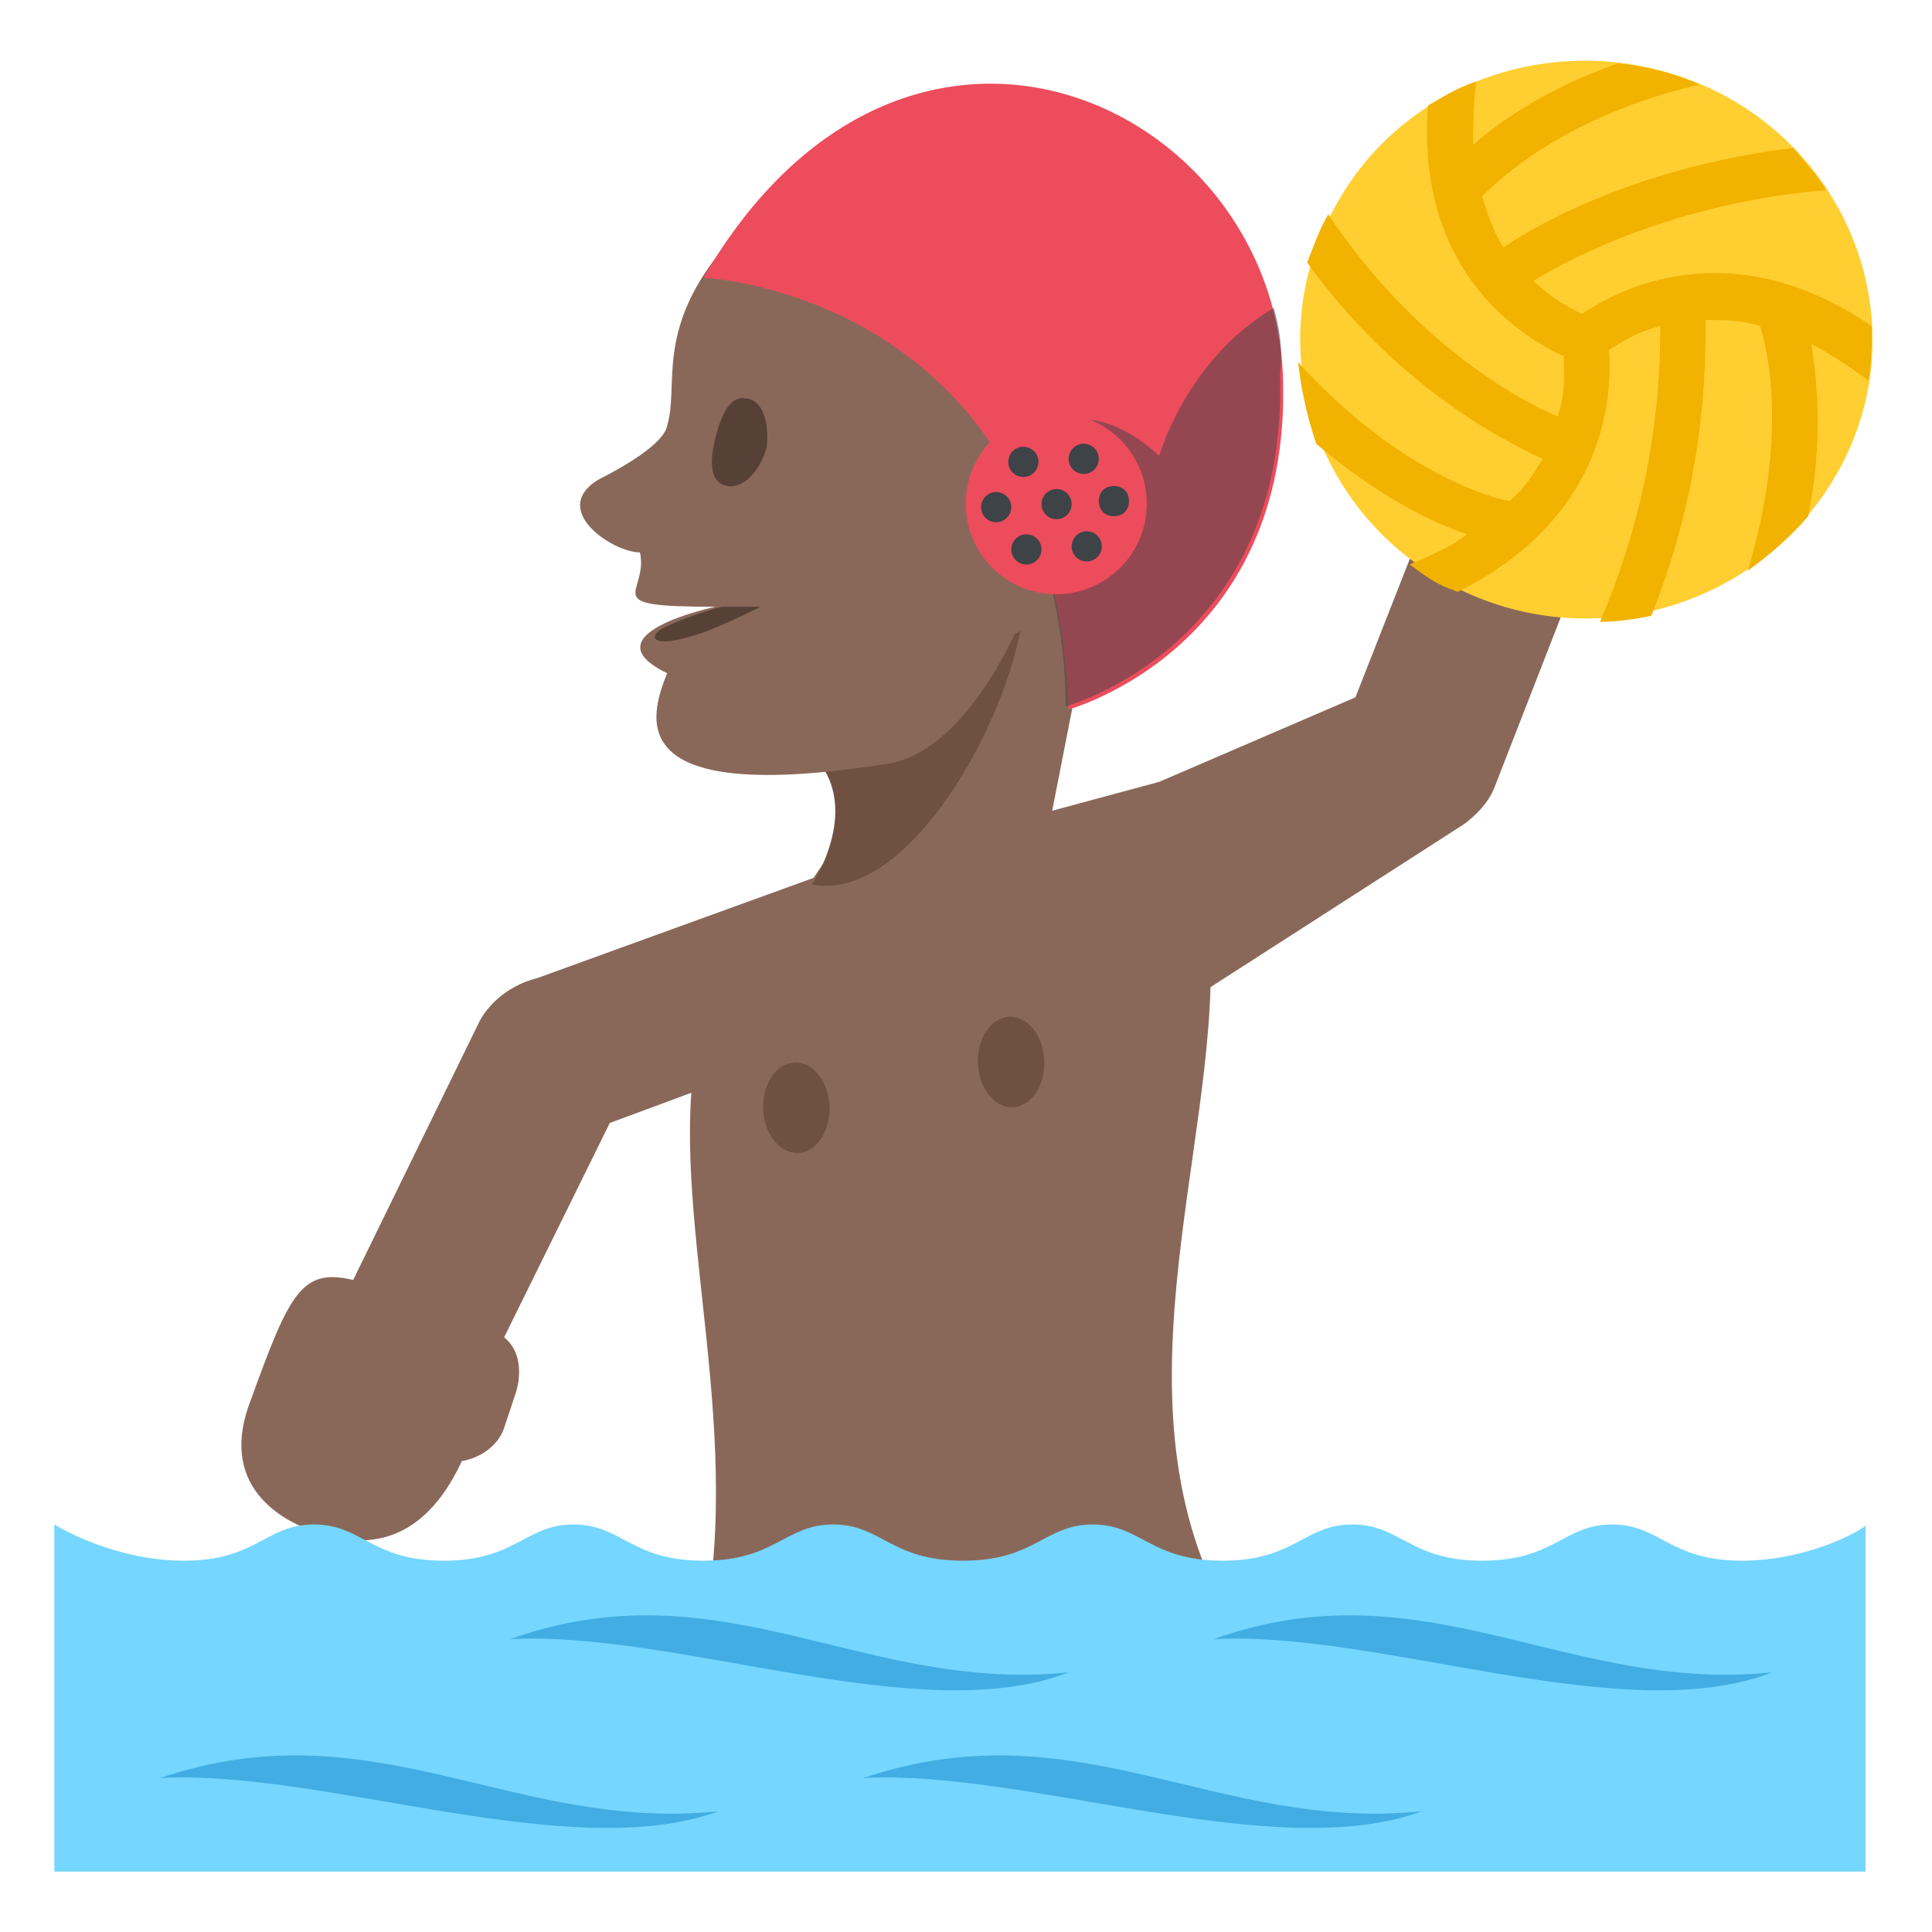
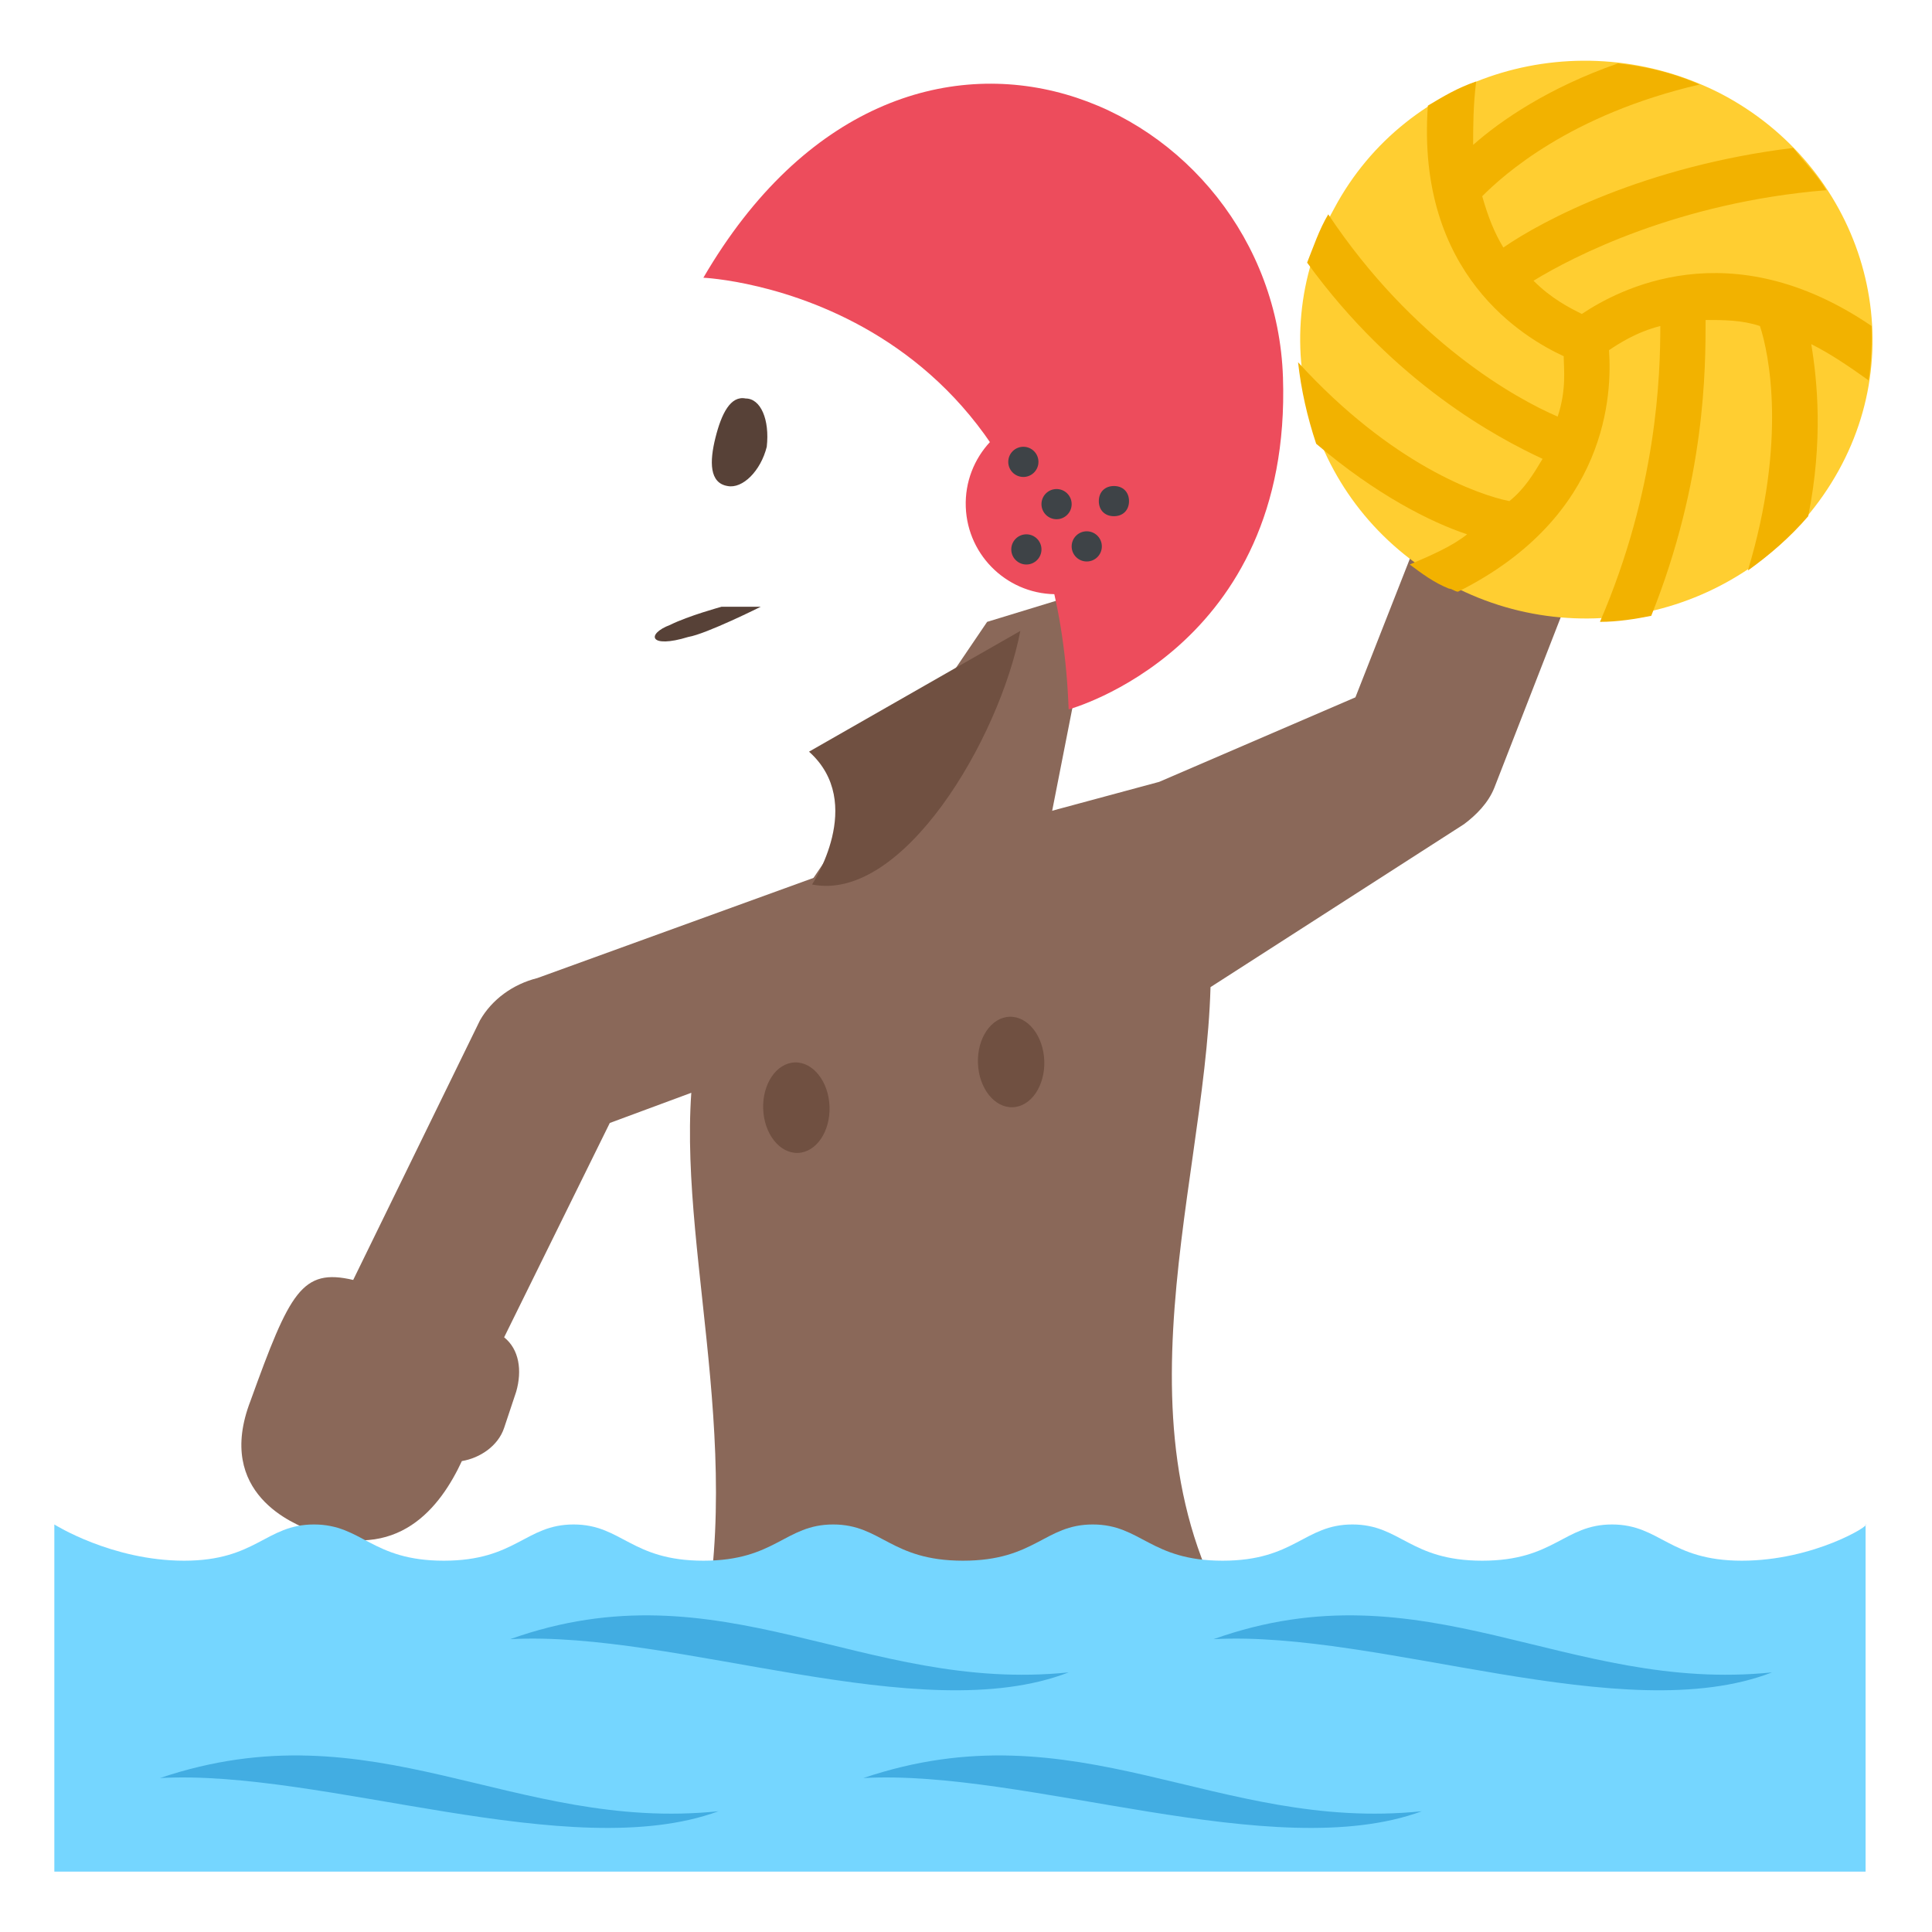
<svg xmlns="http://www.w3.org/2000/svg" viewBox="0 0 64 64" enable-background="new 0 0 64 64">
  <g fill="#8a6859">
    <path d="m48.2 14.7l-3.3 8.4-6.5 2.8c0 0-10 2.7-10.4 2.8l-10.2 3.7c-.8.2-1.5.7-1.9 1.4l-4.2 8.6c-1.7-.4-2.1.4-3.4 4-1.2 3.1 1.5 4.1 2 4.3 2.9 1.1 4.3-.8 5-2.3.6-.1 1.2-.5 1.4-1.1l.4-1.2c.2-.7.1-1.4-.4-1.8l3.5-7.1 2.7-1c-.4 5.7 2.1 12.8-.1 19.8l19.1-.7c-5.5-6.9-2-15.6-1.8-22.6l8.4-5.4c.4-.3.8-.7 1-1.2l3.7-9.5-5-1.9" />
    <path d="m32.7 20.6l3.6-1.1-2.2 11.2-7.3-1.4z" />
  </g>
  <path d="m26.8 24.9c1.9 1.7.1 4.4.1 4.4 3 .6 6.2-4.8 6.9-8.4l-7 4" fill="#705041" />
-   <path d="m37.8 6.4l-13.9 1.9c-2.2 2.7-1.4 4.5-1.8 5.8-.1.6-1.5 1.4-2.3 1.8-1.6 1 .5 2.4 1.4 2.4.3 1.4-1.5 1.8 2.5 1.8 0 0-4.3.9-1.6 2.2-.6 1.5-1.5 4.4 7.3 3 2.6-.4 4.3-4.5 4.3-4.5l4.3.2-.2-14.6" fill="#8a6859" />
  <g fill="#574137">
    <path d="m25.4 14.8c-.2.8-.8 1.4-1.3 1.3-.6-.1-.6-.8-.4-1.6.2-.8.5-1.4 1-1.3.5 0 .8.7.7 1.6" />
    <path d="m25.2 20.1c0 0-1.8.9-2.4 1-1.3.4-1.4-.1-.6-.4.6-.3 1.7-.6 1.7-.6h1.3" />
  </g>
  <path d="m57 3.1c4.6 2.4 6.4 8 3.9 12.5-2.5 4.5-8.2 6.2-12.8 3.8-4.6-2.4-6.4-8-3.9-12.5 2.4-4.5 8.1-6.2 12.8-3.8" fill="#ffce31" />
  <path d="m59.4 4.9c-4.9.6-8.3 2.4-9.6 3.3-.3-.5-.5-1-.7-1.7.7-.7 2.9-2.7 7.2-3.7-.9-.4-1.8-.6-2.7-.7-2.3.8-3.9 1.9-4.8 2.7 0-.6 0-1.3.1-2.1-.6.2-1.1.5-1.6.8-.4 5.6 3.2 7.7 4.5 8.3 0 .4.1 1.1-.2 2-1.4-.6-4.8-2.5-7.6-6.7-.3.5-.5 1.1-.7 1.6 2.9 4 6.3 5.8 7.8 6.5-.3.5-.6 1-1.1 1.4-1-.2-3.9-1.2-7-4.6.1.9.3 1.8.6 2.7 2 1.7 3.8 2.6 5 3-.5.4-1.2.7-1.9 1 .4.3.8.6 1.3.8.1 0 .2.1.3.1 5-2.5 5.1-6.6 5-8 .3-.2.9-.6 1.7-.8 0 1.6-.1 5.4-2 9.8.6 0 1.2-.1 1.7-.2 1.8-4.5 1.8-8.2 1.8-9.8.6 0 1.2 0 1.8.2.3.9.9 3.8-.4 8.1.7-.5 1.4-1.1 2-1.8.5-2.5.3-4.5.1-5.7.6.3 1.2.7 1.9 1.2.1-.6.1-1.2.1-1.8-4.7-3.2-8.4-1.2-9.6-.4-.4-.2-1-.5-1.6-1.1 1.3-.8 4.8-2.6 9.7-3-.3-.5-.7-.9-1.1-1.4" fill="#f2b200" />
  <g fill="#705041">
    <ellipse transform="matrix(.999-.035.035.999-1.278.954)" cx="26.4" cy="36.7" rx="1.1" ry="1.5" />
    <ellipse transform="matrix(.999-.035.035.999-1.204 1.188)" cx="33.5" cy="35.2" rx="1.1" ry="1.5" />
  </g>
  <path d="m23.3 9.2c0 0 11.6.5 12.1 14.3 0 0 7.4-2 7.1-11-.3-9.1-12.5-14.8-19.2-3.3" fill="#ed4c5c" />
-   <path d="m42.2 10.2c-2.9 1.7-3.8 4.9-3.8 4.9-1.4-1.3-2.5-1.2-2.5-1.2-1 .8-1.3 2.8-1.3 4.7.4 1.4.7 3 .7 4.8 0 0 7.4-2 7.1-11 .1-.8 0-1.5-.2-2.2" opacity=".5" fill="#3e4347" />
  <ellipse transform="matrix(.999-.035.035.999-.56 1.227)" cx="35" cy="16.7" rx="3" ry="3" fill="#ed4c5c" />
  <g fill="#3e4347">
    <circle cx="33.9" cy="15.3" r=".5" />
-     <circle cx="35.9" cy="15.2" r=".5" />
    <circle cx="34" cy="18.2" r=".5" />
    <circle cx="36" cy="18.1" r=".5" />
-     <circle cx="33" cy="16.8" r=".5" />
    <circle cx="35" cy="16.7" r=".5" />
    <path d="m36.9 16.1c-.3 0-.5.2-.5.5 0 .3.2.5.5.5.3 0 .5-.2.5-.5 0-.3-.2-.5-.5-.5" />
  </g>
  <path d="m57.7 51.7c-2.4 0-2.7-1.2-4.3-1.2s-1.9 1.2-4.3 1.2-2.7-1.2-4.3-1.2-1.9 1.2-4.3 1.2c-2.4 0-2.7-1.2-4.3-1.2s-1.9 1.2-4.3 1.2-2.7-1.2-4.3-1.2c-1.6 0-1.9 1.2-4.3 1.2s-2.7-1.2-4.3-1.2-1.9 1.2-4.3 1.2-2.7-1.2-4.3-1.2-1.9 1.2-4.3 1.2c-2.4 0-4.3-1.2-4.3-1.2v11.5h60v-11.5c.2 0-1.7 1.2-4.1 1.2" fill="#75d6ff" />
  <g fill="#42ade2">
    <path d="m23.8 60c-6.8.7-11.4-3.5-18.5-1.1 5.4-.3 13.6 2.9 18.5 1.1" />
    <path d="m35.4 55.4c-6.8.7-11.5-3.6-18.5-1.1 5.5-.3 13.6 3 18.5 1.1" />
    <path d="m47.1 60c-6.8.7-11.4-3.5-18.5-1.1 5.4-.3 13.6 2.9 18.5 1.1" />
    <path d="m58.7 55.4c-6.8.7-11.5-3.6-18.5-1.1 5.5-.3 13.6 3 18.5 1.1" />
  </g>
</svg>